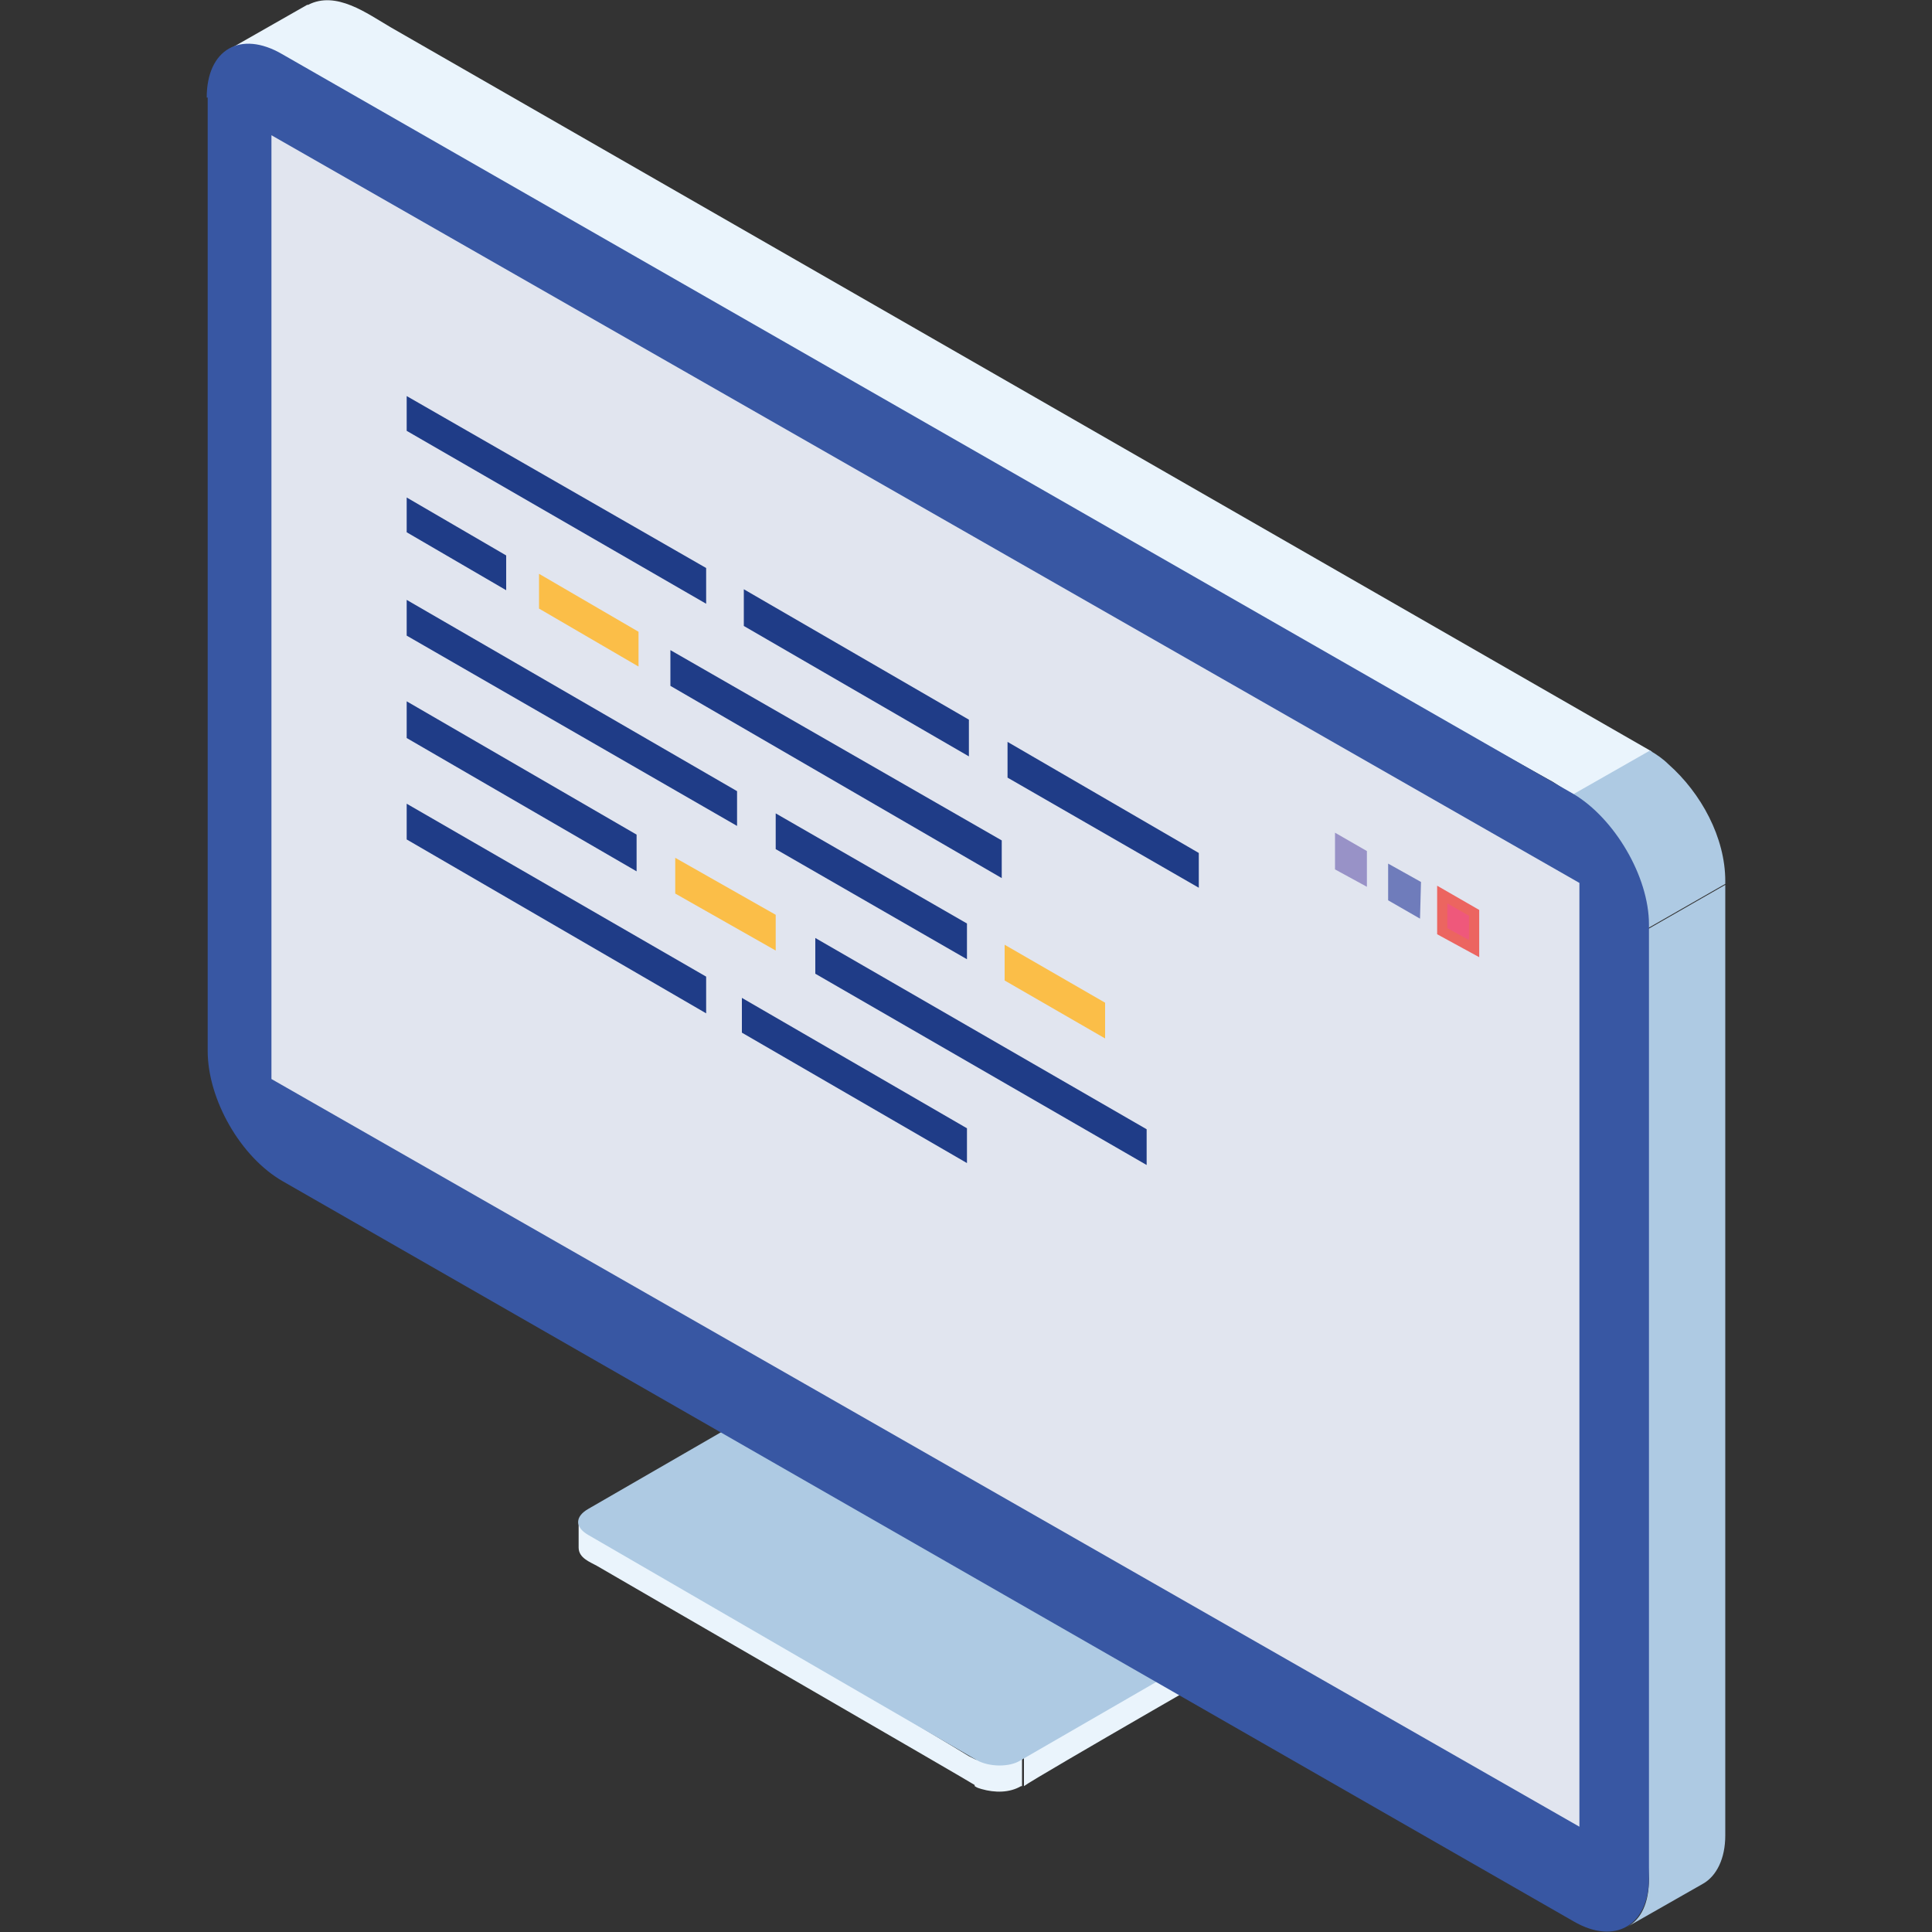
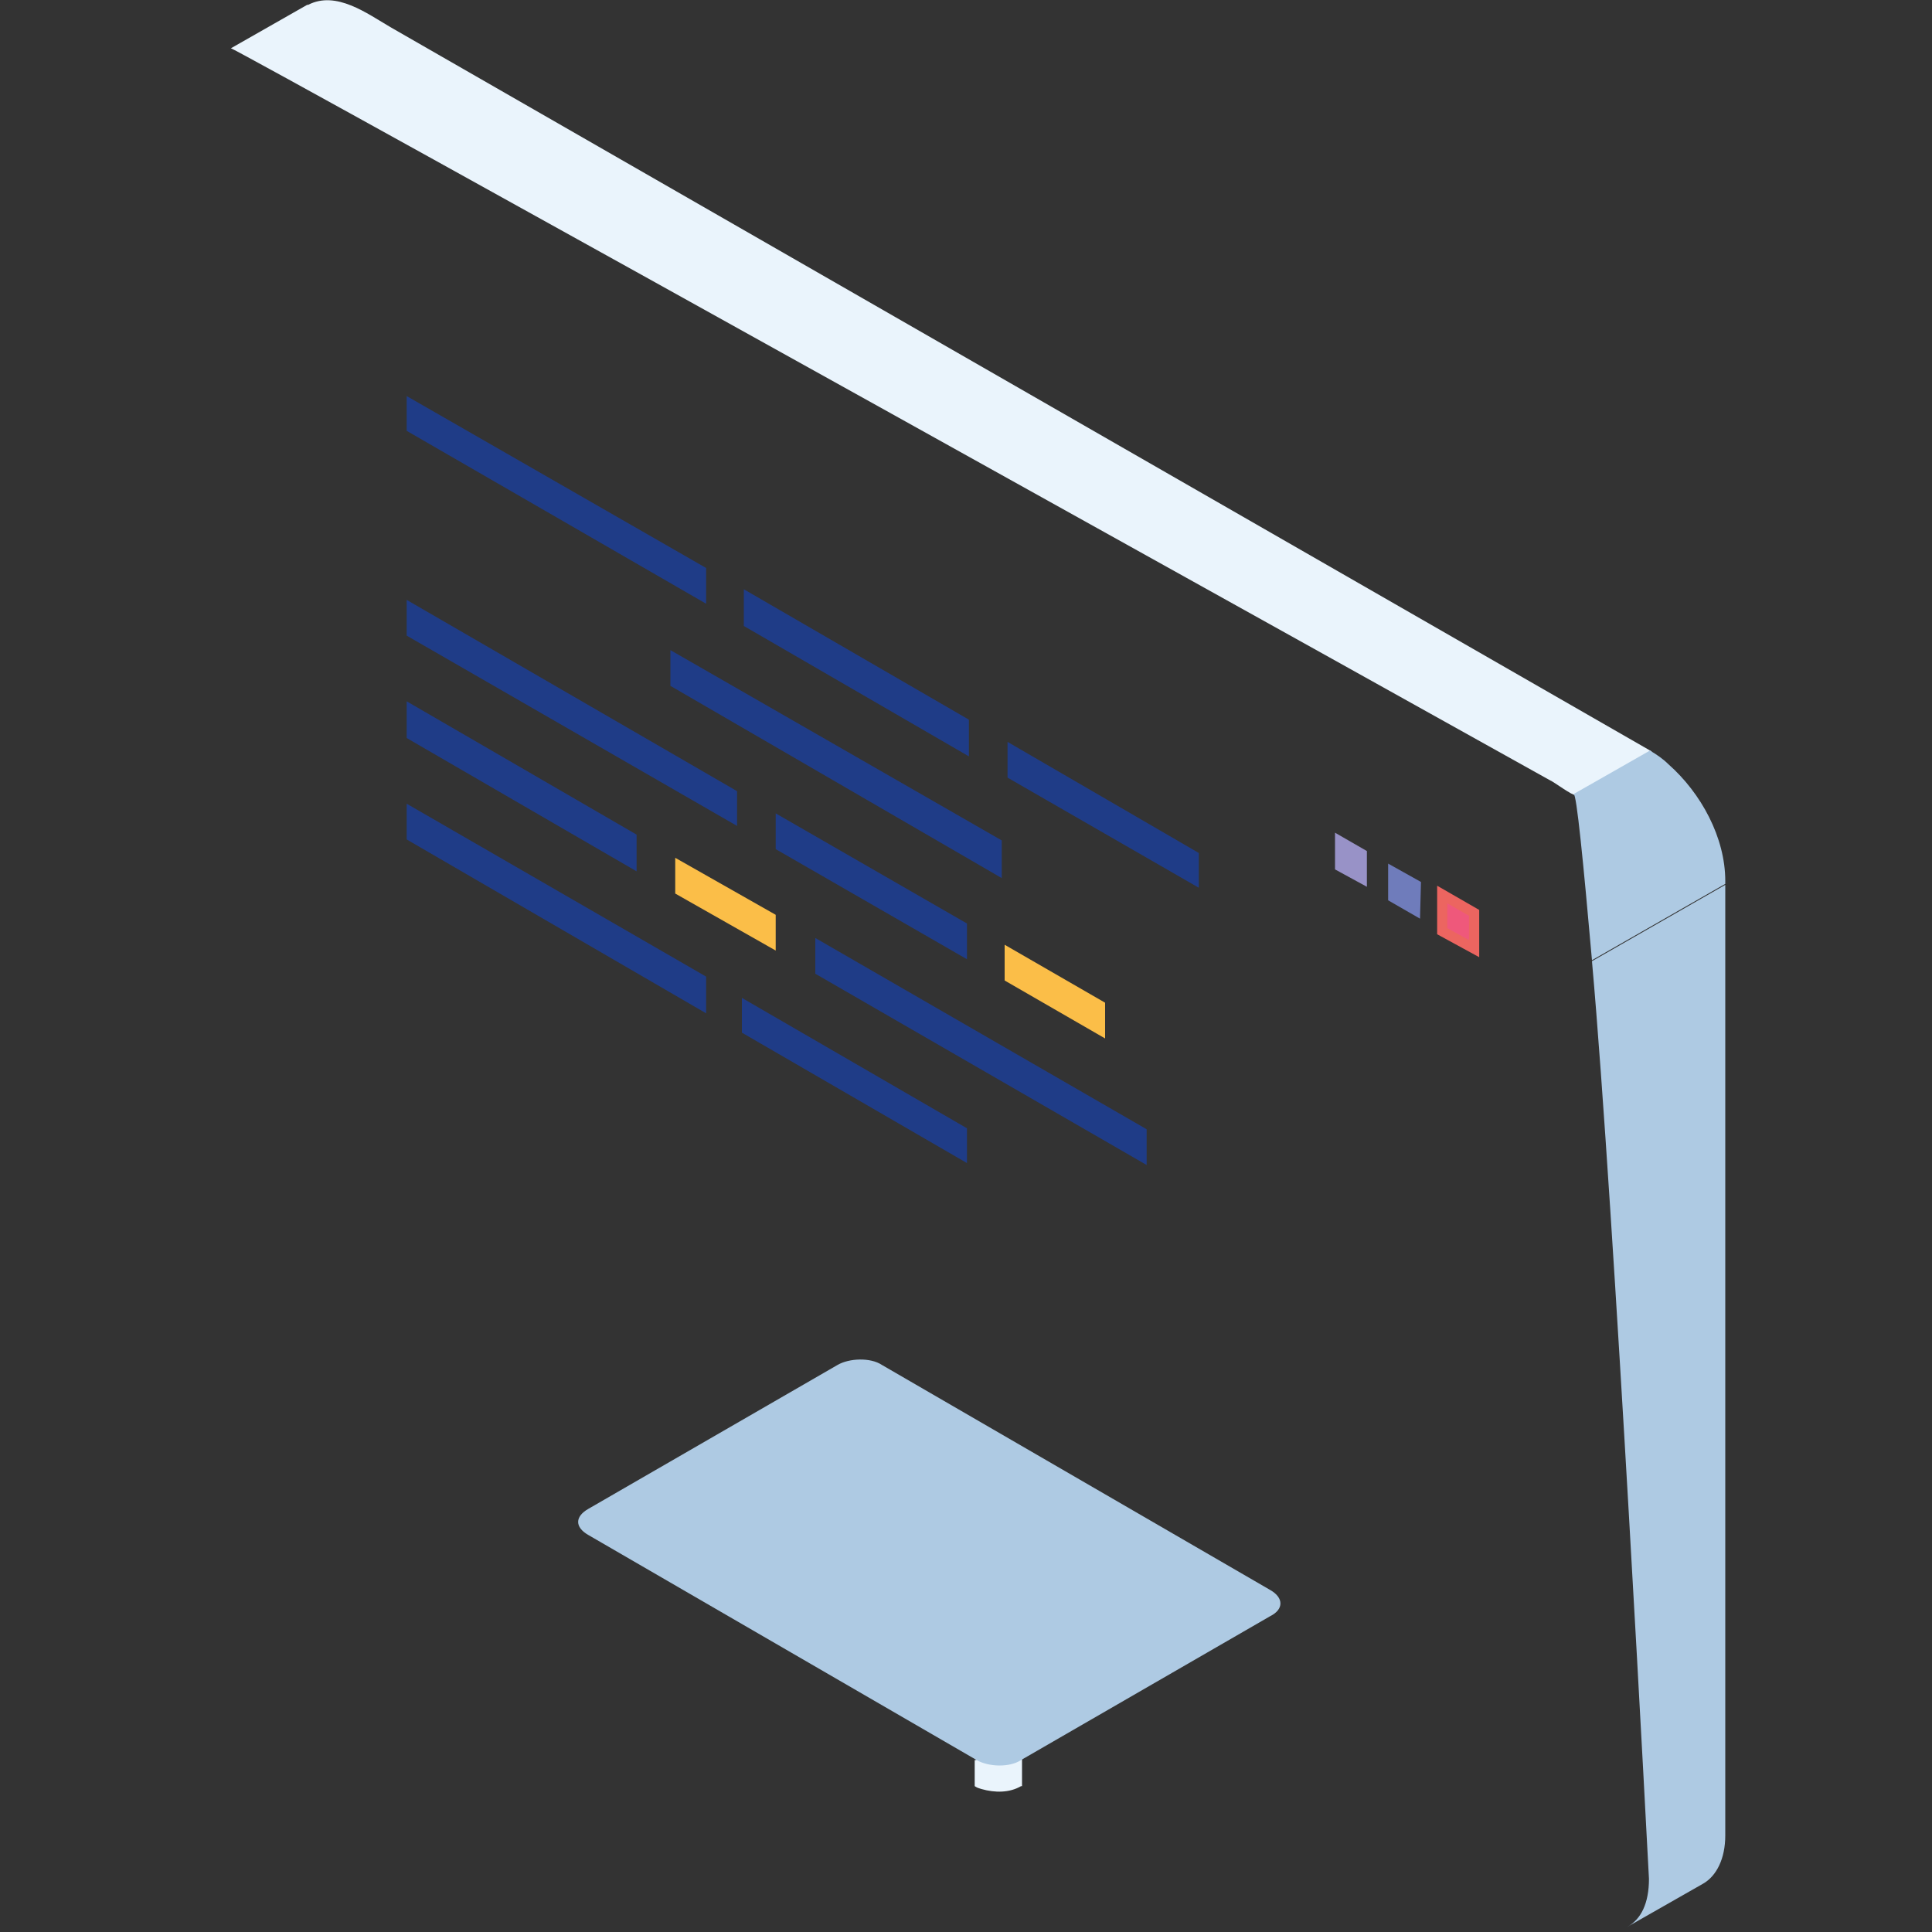
<svg xmlns="http://www.w3.org/2000/svg" id="Layer_1" viewBox="0 0 200 200">
  <rect x="0" y="0" width="200" height="200" fill="#333333" stroke="none" />
  <style>.st2{fill:#eaf4fc}.st3{fill:#aecae3}.st9{fill:#1f3c87}.st10{fill:#fbbe48}</style>
  <g id="Layer_2_1_">
-     <path class="st2" d="M100.3 181.8l.8.4v2.7c-.4-.3-38.3-22.2-39.3-22.8-.7-.4-1.9-.8-1.9-1.9v-2.7c.1.2 39.5 23.7 40.4 24.3zM131.6 167.3c.7-.4 1-.8 1-1.4v2.7c0 .5-.3 1-1 1.4 0 0-24.4 14-25.6 14.9v-4.8c6.9-3.2 25.6-12.8 25.6-12.8z" />
    <path class="st2" d="M105.8 180.1v4.8h-.1c-1.2.7-2.7.7-4.1.3-.3-.1-.4-.1-.7-.3v-2.7c.1.1 2.2-.8 4.9-2.1z" />
    <g>
      <path class="st3" d="M60.9 156.2c-1.4.8-1.4 1.9 0 2.7l40.2 23.3c1.2.7 3.4.8 4.6 0l25.8-14.9c1.4-.7 1.4-1.9 0-2.7l-40.2-23.3c-1.2-.8-3.4-.7-4.6 0l-25.8 14.9z" />
    </g>
    <g>
      <path class="st2" d="M160.5 80.8c.3.1 2.3 1.6 2.6 1.5l7.9-4.5c-1.2-.7-127.3-73.1-130.6-75C38 1.4 34.8-1 31.9.5h-.1L23.9 5c.2-.2 133.4 74 136.6 75.8z" />
      <path class="st3" d="M170.7 194.5c0 2.5-.8 4.2-2.3 5l7.9-4.5c1.4-.8 2.3-2.6 2.3-5V91.6l-13.8 7.9c2.3 25.7 5.9 95 5.9 95zM164.8 99.4l13.8-7.9v-.3c0-4.5-2.5-9.1-5.9-12.1-.5-.5-1.2-1-1.9-1.4l-7.9 4.5c.3-.1 1 7 1.9 17.2z" />
      <g>
-         <path d="M21.4 10.1c0-5 3.5-7 7.8-4.5l133.7 76.6c4.2 2.5 7.8 8.5 7.8 13.5v98.7c0 4.9-3.5 7-7.8 4.5L29.3 122.3c-4.4-2.5-7.8-8.5-7.8-13.5V10.1h-.1z" fill="#3857a3" />
-         <path fill="#e1e5ef" d="M28.1 14l135.4 77.4v97.7L28.1 111.7z" />
-       </g>
+         </g>
      <g>
        <path fill="#6f7cbb" d="M147.1 91.3l-.1 3.8-3.3-1.9v-3.8z" />
        <path fill="#9892c7" d="M141.5 88.1v3.7l-3.3-1.8v-3.8z" />
        <path fill="#ef587b" stroke="#ec6560" stroke-width="1.054" stroke-miterlimit="10" d="M152.6 94.5v3.7l-3.3-1.8v-3.8z" />
      </g>
      <g>
        <path class="st9" d="M42.1 62.1v3.7l34.2 19.7v-3.6zM80.3 84.2v3.7l19.8 11.4v-3.7z" />
        <path class="st10" d="M104 97.8v3.7l10.4 6v-3.7z" />
        <path class="st9" d="M77 61v3.8l23.3 13.5v-3.8zM104.3 76.8v3.7l19.8 11.4v-3.6zM42.1 41v3.6l31 17.9v-3.7z" />
        <g>
          <path class="st9" d="M42.1 83.2v3.7l31 18v-3.8zM76.8 103.3v3.6l23.3 13.5v-3.6z" />
        </g>
        <g>
          <path class="st9" d="M69.4 67.3V71l34.3 19.9V87z" />
-           <path class="st10" d="M55.8 59.4V63l10.3 6v-3.6z" />
-           <path class="st9" d="M42.1 51.5v3.6l10.3 6v-3.6z" />
        </g>
        <g>
          <path class="st9" d="M42.1 72.6v3.8l23.8 13.8v-3.8zM84.4 97.1v3.7l34.3 19.8v-3.7z" />
          <path class="st10" d="M69.9 88.8v3.7l10.4 5.9v-3.7z" />
        </g>
      </g>
    </g>
  </g>
</svg>